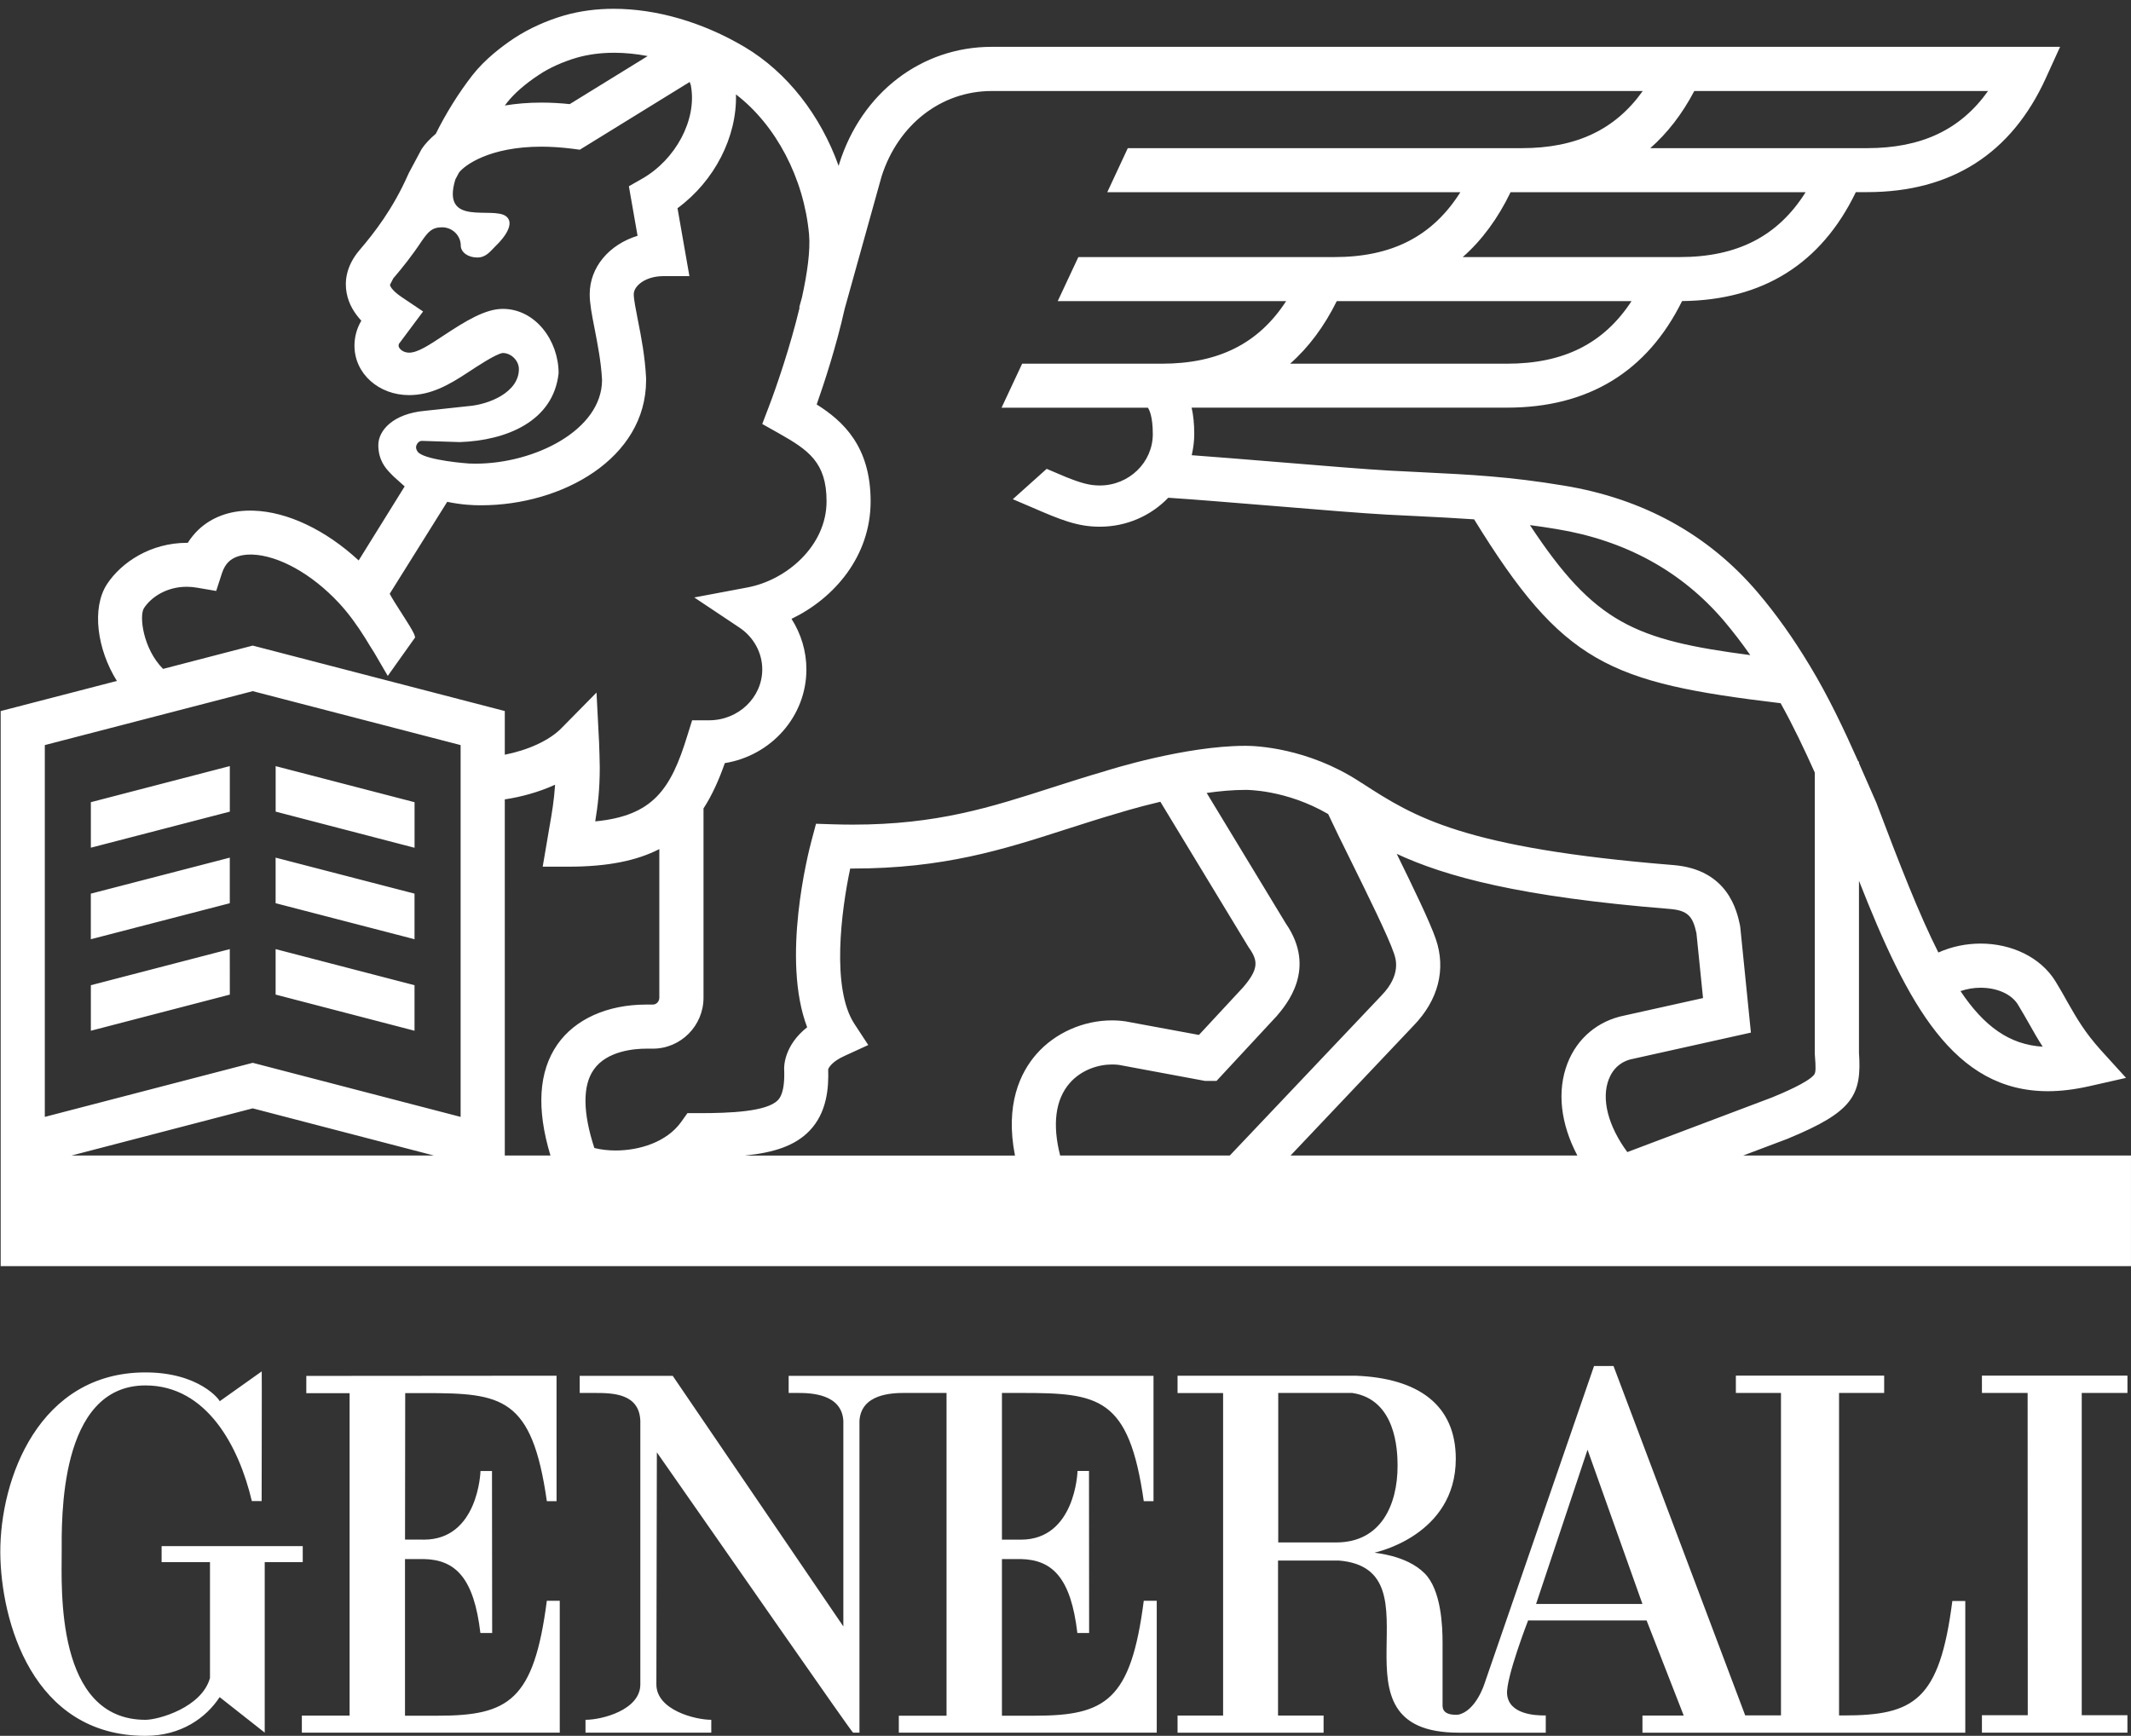
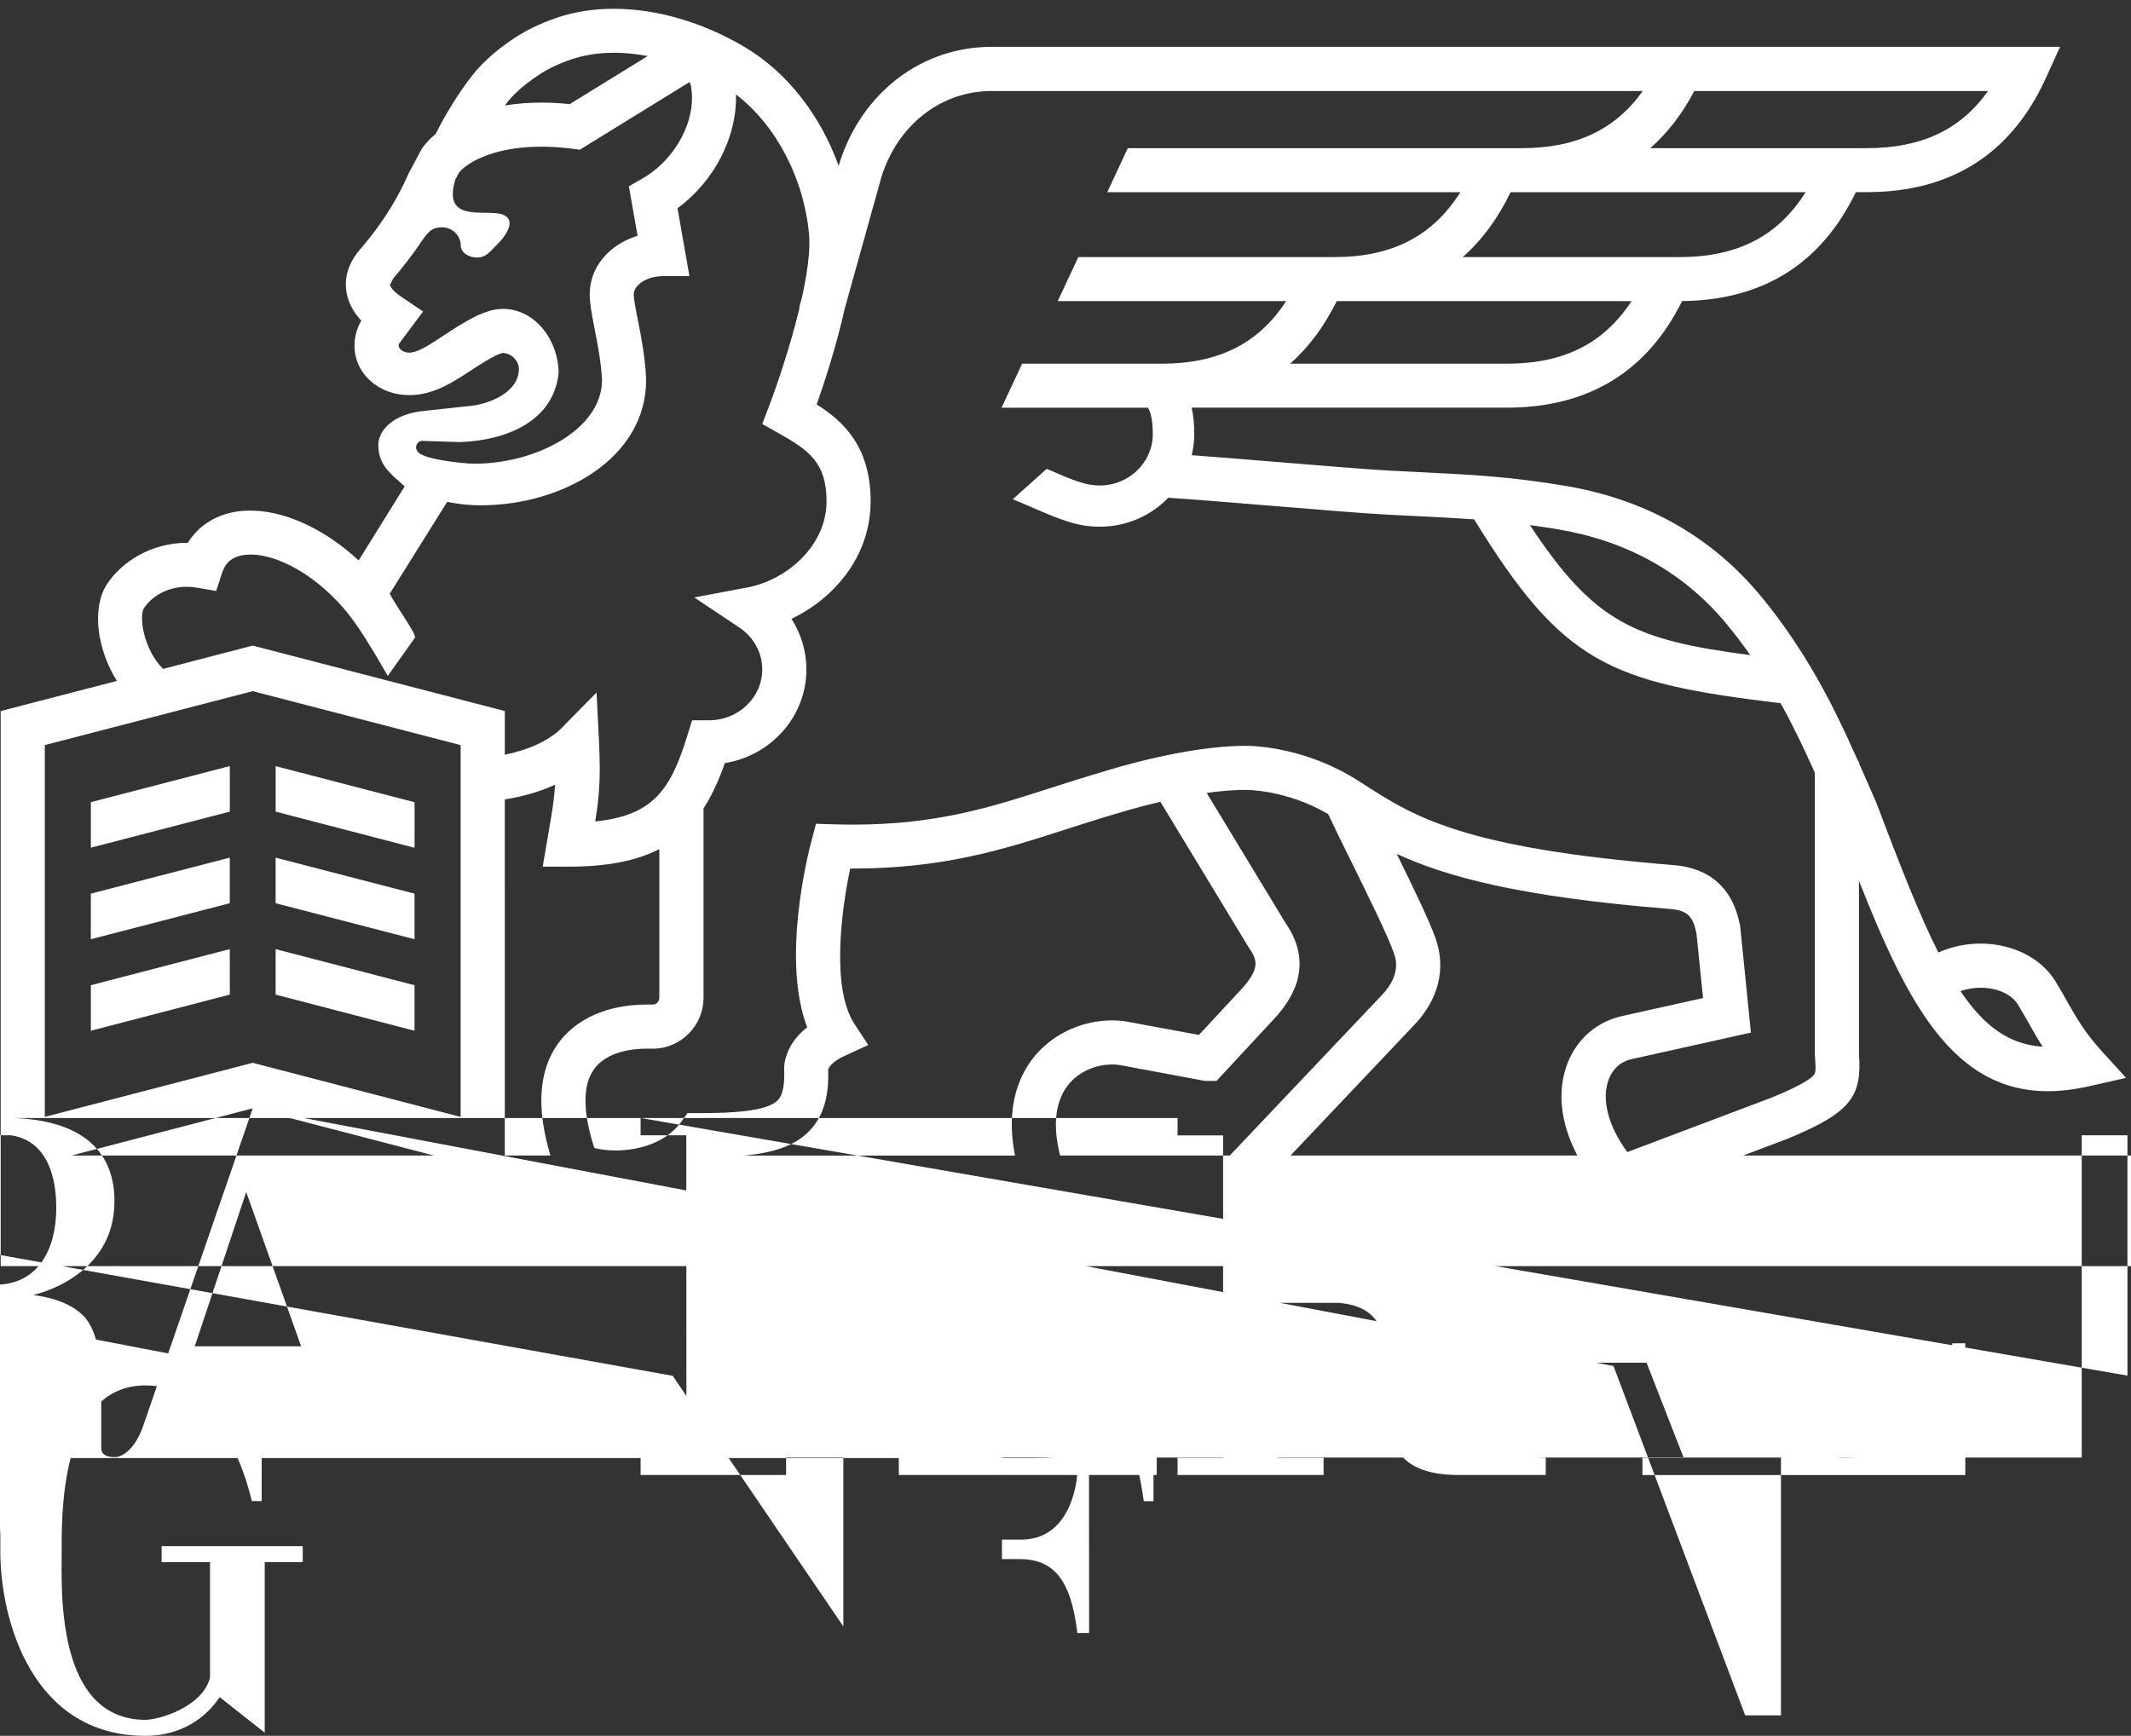
<svg xmlns="http://www.w3.org/2000/svg" viewBox="0 0 126.013 102.667">
  <rect x="0" y="0" width="126.013" height="102.667" fill="#333333" stroke="none" />
-   <path fill="#fff" d="M36.29.52c-1.02 0-2.004.13-2.92.392-1.05.304-2.097.778-2.948 1.336-.724.48-1.748 1.252-2.488 2.203-.808 1.034-1.586 2.29-2.163 3.46-.36.304-.64.607-.838.903l-.758 1.42-.037.08c-.903 2.044-2.01 3.463-2.866 4.464-.85.993-.89 1.932-.774 2.547.12.678.482 1.224.867 1.64l-.02.042c-.25.432-.384.93-.384 1.435 0 1.67 1.45 2.927 3.23 2.927 1.3 0 2.36-.605 3.484-1.346.454-.3 1.66-1.104 2.055-1.145.5 0 .954.455.954.953 0 1.366-1.76 2.1-3.022 2.193l-2.564.277c-1.847.173-2.727 1.152-2.727 2.025 0 .88.426 1.37.718 1.666l.19.194.65.582-2.72 4.38c-1.94-1.796-4.208-2.884-6.222-2.945-.068-.003-.137-.003-.205-.003-1.214 0-2.263.39-3.048 1.13-.237.23-.45.487-.63.775h-.047c-2.148 0-3.878 1.15-4.73 2.445-.92 1.41-.587 3.855.585 5.724L.04 42.056v32.828h125.972v-6.54h-22.934l2.668-1.007.035-.018c3.787-1.567 4.32-2.54 4.146-5.058V52.092c2.876 7.308 5.6 12.447 11.178 12.447.76 0 1.57-.1 2.443-.296l2.172-.492-1.497-1.648c-.952-1.06-1.418-1.877-1.957-2.82-.216-.39-.443-.794-.717-1.24-.89-1.444-2.62-2.235-4.427-2.235-.842 0-1.7.17-2.5.528-1.143-2.266-2.292-5.22-3.672-8.87l-.303-.69c-.238-.545-.475-1.093-.72-1.64v-.095h-.04c-.857-1.924-1.77-3.855-2.866-5.666-.99-1.644-2-3.064-3.084-4.338-2.912-3.42-6.763-5.542-11.454-6.315-3.237-.54-5.528-.65-8.437-.793-.602-.026-1.23-.06-1.9-.096-1.316-.072-4.034-.295-6.66-.512-1.774-.145-3.588-.294-5.016-.398.092-.402.15-.822.15-1.25 0-.585-.05-1.1-.155-1.563h18.648c4.807 0 8.285-2.123 10.354-6.304 4.78-.045 8.235-2.214 10.275-6.443h.664c4.974 0 8.535-2.267 10.573-6.748l.84-1.845H58.64c-4.15 0-7.684 2.71-9.007 6.897l-.04.148c-1.073-2.995-3.04-5.536-5.56-7.035C41.54 1.303 38.806.52 36.29.52zm.02 2.6c.644 0 1.312.066 1.99.196l-4.61 2.842c-.57-.06-1.136-.09-1.676-.09-.788 0-1.505.064-2.162.172l.142-.185c.412-.524 1.073-1.105 1.875-1.63.618-.416 1.434-.778 2.228-1.01.687-.197 1.432-.294 2.21-.294zm4.473 1.728c.055.133.076.23.076.23l.005.04c.34 1.966-.9 4.31-2.883 5.446l-.793.452.513 2.93c-1.67.513-2.83 1.85-2.83 3.458 0 .55.127 1.21.29 2.035.178.925.385 1.968.44 3.027 0 2.97-3.987 4.957-7.48 4.957-.096 0-.19-.003-.285-.006l-.092-.002c-.147-.005-2.412-.184-2.97-.623-.11-.08-.194-.26-.165-.397.04-.18.183-.32.337-.32h.006l2.24.072c2.742-.095 5.53-1.22 5.84-4.072 0-1.93-1.37-3.807-3.304-3.807-1.032 0-2.196.716-3.503 1.58-.852.562-1.523 1.01-2.036 1.01-.343 0-.62-.23-.62-.42l.016-.094 1.434-1.922-1.24-.834c-.262-.17-.673-.498-.72-.74l.196-.383c.512-.597 1.1-1.326 1.697-2.23.365-.51.577-.792 1.192-.792.604 0 1.103.486 1.103 1.082 0 .394.432.705.973.705.536 0 .78-.38 1.112-.705 0 0 1.278-1.174.602-1.726-.773-.63-3.87.658-3.008-2.185l.215-.404c.33-.44 1.812-1.536 4.874-1.536.572 0 1.188.043 1.818.12l.453.06zm17.858.535h38.5c-1.63 2.292-3.942 3.38-7.152 3.38H66.69l-1.213 2.604h20.88c-1.644 2.608-4.043 3.838-7.455 3.838H63.766l-1.22 2.606h13.507c-1.633 2.515-4.01 3.7-7.358 3.7h-8.252l-1.218 2.603h8.654c.077.11.29.503.29 1.563 0 1.67-1.404 3.037-3.137 3.037-.593 0-1.1-.14-1.992-.498-.38-.165-.765-.328-1.147-.486l-2.002 1.795c.37.162.748.322 1.124.48 1.736.753 2.705 1.147 4.02 1.147 1.594 0 3.032-.656 4.048-1.713 1.482.095 3.872.294 6.19.482 2.765.23 5.376.443 6.728.516.677.037 1.312.067 1.92.095 1.146.06 2.2.11 3.248.184 5.255 8.532 7.95 9.656 18.125 10.875.732 1.31 1.392 2.702 2.02 4.1v16.615l.005.09c.06.77.06 1.025-.044 1.166-.356.46-1.93 1.116-2.473 1.34l-8.573 3.238c-1.14-1.545-1.55-3.148-1.094-4.312.254-.653.75-1.077 1.437-1.205l6.965-1.55-.627-6.216-.02-.136c-.174-.812-.693-3.29-3.927-3.556-12.447-1.007-15.334-2.85-18.362-4.807l-.008-.025-.022.008-.197-.127c-3.065-1.986-6.114-2.102-6.682-2.102h-.07c-3.53.004-7.992 1.403-8.352 1.52-1.08.31-2.085.64-3.06.948-3.628 1.167-6.8 2.192-11.782 2.192-.37 0-.747-.007-1.137-.018l-1.037-.033-.266 1c-.205.765-1.79 7.018-.257 11.036-1.37 1.08-1.37 2.325-1.36 2.494.054 1.37-.27 1.712-.377 1.822-.657.677-2.822.764-4.652.764H40.65l-.388.545c-.854 1.17-2.453 1.663-3.856 1.663-.45 0-.88-.05-1.26-.147-.682-2.083-.704-3.68-.04-4.63.775-1.123 2.43-1.245 3.105-1.245h.392c1.655 0 2.998-1.354 2.998-3.014V47.814c.503-.776.908-1.674 1.26-2.68 2.733-.44 4.824-2.758 4.824-5.542 0-1.07-.314-2.105-.88-2.99 2.523-1.214 4.678-3.698 4.678-6.952 0-3.255-1.634-4.75-3.19-5.728.44-1.248 1.162-3.443 1.655-5.656l2.182-7.83c.977-3.07 3.532-5.053 6.51-5.053zm41.547 0h17.372c-1.632 2.296-3.948 3.38-7.154 3.38h-12.82c1.018-.896 1.89-2.023 2.602-3.38zm-56.664.205c2.35 1.803 4.01 4.932 4.317 8.26.087.966-.106 2.32-.418 3.74l-.164.596.025.005c-.556 2.32-1.376 4.707-1.81 5.84l-.4 1.048.978.55c1.75.99 2.825 1.716 2.825 4.022 0 2.647-2.378 4.667-4.68 5.096l-3.142.592 2.66 1.775c.853.567 1.36 1.494 1.36 2.48 0 1.658-1.41 3.01-3.147 3.01h-1l-.287.917c-.974 3.18-2.036 4.732-5.443 5.062.157-.96.268-1.89.268-3.205 0-.31-.03-1.176-.04-1.45l-.152-2.964-2.084 2.115c-.707.718-1.963 1.29-3.34 1.56v-2.583l-14.905-3.87-5.302 1.378c-1.185-1.184-1.425-3.14-1.13-3.594.44-.67 1.357-1.263 2.526-1.263.203 0 .414.018.632.057l1.113.19.348-1.073c.098-.284.226-.496.396-.66.3-.28.737-.42 1.292-.42h.082c1.572.05 3.537 1.144 5.135 2.86.583.623 1.098 1.347 1.556 2.078.09.154.193.316.283.463.132.204.236.373.26.413l.794 1.364c.538-.76 1.08-1.52 1.62-2.28l-.058-.187c-.116-.258-.405-.713-.576-.98l-.125-.194-.008-.016c-.017-.026-.09-.138-.183-.285-.183-.28-.44-.692-.555-.918l3.4-5.437c.852.18 1.575.205 1.917.205h.088c4.793 0 9.756-2.768 9.756-7.4v-.11c-.06-1.262-.29-2.467-.485-3.434-.124-.636-.245-1.237-.245-1.536 0-.51.715-1.072 1.737-1.072h1.554l-.704-4.018c2.188-1.605 3.524-4.223 3.457-6.726zm45.803 5.78h17.445c-1.637 2.607-4.04 3.837-7.452 3.837H86.496c1.132-.996 2.078-2.278 2.83-3.838zm-10.28 6.443h17.43c-1.642 2.513-4.015 3.7-7.363 3.7H76.287c1.098-.967 2.018-2.203 2.76-3.7zM90.47 31.058c.508.064 1.033.144 1.59.236 4.062.67 7.39 2.497 9.887 5.43.533.633 1.048 1.3 1.553 2.023-6.832-.895-9.208-1.892-13.03-7.69zm-75.525 9.82l12.293 3.19v21.99L14.945 62.86 2.65 66.058v-21.99zM13.59 45.31l-8.217 2.135v2.692l8.217-2.133zm2.71.003v2.69l8.214 2.138v-2.695zm16.524 1.1c-.06.92-.18 1.643-.353 2.616-.037.225-.08.46-.12.71l-.26 1.52h1.547c2.307 0 4.032-.36 5.35-1.04v8.786c0 .23-.17.41-.385.41h-.39c-2.297 0-4.213.863-5.255 2.363-1.11 1.598-1.244 3.8-.408 6.564h-2.7V47.28c.966-.147 2.008-.426 2.974-.868zm40.832.304c.024.003 2.372-.033 4.883 1.43.34.732.814 1.695 1.343 2.763.98 1.99 2.208 4.473 2.547 5.475.11.313.44 1.274-.733 2.488l-8.974 9.47H62.69c-.473-1.847-.278-3.316.564-4.282.688-.786 1.686-1.103 2.51-1.103.14 0 .276.008.404.025l4.953.922.126.024h.692l3.503-3.776.035-.035c.596-.7 2.414-2.812.556-5.502l-4.678-7.717c.77-.11 1.552-.18 2.273-.18zm-5.04.703l5.204 8.582.047.07c.518.742.585 1.228-.36 2.326l-2.61 2.813-4.276-.79-.036-.008c-.278-.043-.56-.062-.84-.062-1.675 0-3.358.736-4.46 1.996-.945 1.082-1.862 2.97-1.266 5.998H44.05c1.717-.175 2.962-.575 3.82-1.467 1.046-1.087 1.138-2.574 1.103-3.633.035-.097.21-.457.99-.804l1.38-.633-.83-1.268c-1.36-2.1-.767-6.68-.238-9.17h.123c5.412 0 8.914-1.122 12.606-2.31.965-.308 1.96-.63 3.008-.937l.03-.008c.024-.005 1.105-.35 2.573-.695zM82.59 50.5c2.885 1.34 7.255 2.546 16.158 3.26 1.074.09 1.355.454 1.568 1.43l.39 3.84-4.653 1.034c-1.558.313-2.782 1.332-3.36 2.82-.635 1.637-.416 3.567.582 5.46H76.314l7.27-7.678c1.468-1.51 1.936-3.338 1.32-5.127-.357-1.032-1.318-3.013-2.312-5.04zm-69.002.225l-8.217 2.13v2.696l8.217-2.13zm2.71 0v2.695l8.214 2.13v-2.696zm-2.71 5.41L5.373 58.27v2.693l8.217-2.137zm2.71 0v2.69l8.214 2.138V58.27zm100.83 2.285c.926 0 1.798.35 2.196.992.25.405.46.787.672 1.152.253.452.502.89.795 1.342-1.977-.12-3.475-1.216-4.86-3.287.385-.135.796-.2 1.196-.2zM14.944 65.553l10.713 2.79H4.23zm79.317 15.24l-6.485 18.805v.002c-.003.005-.508 1.612-1.558 1.816-.044.002-.086.004-.124.004-.857 0-.79-.48-.79-.652v-3.612c0-.95-.073-3.11-1.06-4.1-1.106-1.11-2.99-1.19-2.95-1.23 0 0 4.792-.99 4.792-5.545 0-3.19-2.22-4.775-5.928-4.915H69.633v1.026h2.693v19.073h-2.693v1.014h8.635v-1.014h-2.694v-9.168h3.59c6.233.51-1.06 10.182 7.094 10.182H91.406v-1.02h-.097c-.48 0-2.082-.047-2.19-1.256-.08-.948 1.243-4.364 1.243-4.364h7.006l2.196 5.627h-2.44v1.014h19.09v-7.79h-.765c-.757 5.89-2.254 6.77-6.444 6.77h-.256V82.385h2.668V81.36h-8.77v1.025h2.668v19.072H103.2l-7.788-20.664zm-78.785.318l-2.487 1.767c.03-.046-1.176-1.707-4.388-1.707C2.31 81.17 0 87.448.018 91.83c.028 4.005 1.875 10.836 8.584 10.836 2.107 0 3.59-1.07 4.386-2.29l2.666 2.1V92.394h2.248v-.95H9.557v.95h2.86v6.85c-.484 1.75-3.05 2.474-3.815 2.474-5.337 0-4.954-7.803-4.954-9.887 0-1.91-.19-9.89 4.954-9.89 3.623 0 5.527 3.604 6.29 6.84h.58c0-1.33.017-7.67.005-7.67zm101.722.25v1.025h2.702l.008 19.06h-2.71v1.032h8.603v-1.032H123.1v-19.06h2.703V81.36zm-84.288.005l-14.797.012v1.02h2.56v19.072h-2.823v1.007h15.25v-7.8h-.764c-.764 5.9-2.254 6.798-6.447 6.798h-1.94V92.21h1.124c1.88.043 2.952 1.138 3.334 4.374h.696l-.01-9.58h-.68c0 .045-.132 4.058-3.346 4.058-.025 0-.05 0-.076-.002h-1.04l.01-8.664 1.17-.002c4.56 0 6.328.233 7.206 6.393h.574zm1.37.008v1.012h.913c1.08 0 2.606.046 2.672 1.644v15.593c0 1.516-2.278 2.094-3.23 2.094h-.012v.76h7.437v-.76c-.955 0-3.246-.578-3.246-2.094l.028-13.725c3.993 5.706 11.532 16.58 11.605 16.58h.376v-18.45c.105-1.585 1.91-1.643 2.672-1.643h2.477v19.09H53.15v1.002h15.252v-7.8h-.767c-.76 5.892-2.25 6.798-6.442 6.798h-1.945V92.21h1.123c1.885.043 2.955 1.138 3.337 4.374h.695l-.007-9.586h-.678c0 .052-.135 4.065-3.348 4.065-.026 0-.05 0-.077-.002h-1.045v-8.675h1.13c4.593 0 6.38.224 7.257 6.402h.576v-7.414H46.636v1.012h.564c.76 0 2.57.058 2.67 1.644v12.165L39.78 81.373zm41.306 1.012h4.38c2.57.386 2.677 3.357 2.677 4.306 0 2.28-.957 4.535-3.63 4.535h-3.427zm18.29 3.357l3.247 9.123h-6.29z" />
+   <path fill="#fff" d="M36.29.52c-1.02 0-2.004.13-2.92.392-1.05.304-2.097.778-2.948 1.336-.724.48-1.748 1.252-2.488 2.203-.808 1.034-1.586 2.29-2.163 3.46-.36.304-.64.607-.838.903l-.758 1.42-.037.08c-.903 2.044-2.01 3.463-2.866 4.464-.85.993-.89 1.932-.774 2.547.12.678.482 1.224.867 1.64l-.02.042c-.25.432-.384.93-.384 1.435 0 1.67 1.45 2.927 3.23 2.927 1.3 0 2.36-.605 3.484-1.346.454-.3 1.66-1.104 2.055-1.145.5 0 .954.455.954.953 0 1.366-1.76 2.1-3.022 2.193l-2.564.277c-1.847.173-2.727 1.152-2.727 2.025 0 .88.426 1.37.718 1.666l.19.194.65.582-2.72 4.38c-1.94-1.796-4.208-2.884-6.222-2.945-.068-.003-.137-.003-.205-.003-1.214 0-2.263.39-3.048 1.13-.237.23-.45.487-.63.775h-.047c-2.148 0-3.878 1.15-4.73 2.445-.92 1.41-.587 3.855.585 5.724L.04 42.056v32.828h125.972v-6.54h-22.934l2.668-1.007.035-.018c3.787-1.567 4.32-2.54 4.146-5.058V52.092c2.876 7.308 5.6 12.447 11.178 12.447.76 0 1.57-.1 2.443-.296l2.172-.492-1.497-1.648c-.952-1.06-1.418-1.877-1.957-2.82-.216-.39-.443-.794-.717-1.24-.89-1.444-2.62-2.235-4.427-2.235-.842 0-1.7.17-2.5.528-1.143-2.266-2.292-5.22-3.672-8.87l-.303-.69c-.238-.545-.475-1.093-.72-1.64v-.095h-.04c-.857-1.924-1.77-3.855-2.866-5.666-.99-1.644-2-3.064-3.084-4.338-2.912-3.42-6.763-5.542-11.454-6.315-3.237-.54-5.528-.65-8.437-.793-.602-.026-1.23-.06-1.9-.096-1.316-.072-4.034-.295-6.66-.512-1.774-.145-3.588-.294-5.016-.398.092-.402.15-.822.15-1.25 0-.585-.05-1.1-.155-1.563h18.648c4.807 0 8.285-2.123 10.354-6.304 4.78-.045 8.235-2.214 10.275-6.443h.664c4.974 0 8.535-2.267 10.573-6.748l.84-1.845H58.64c-4.15 0-7.684 2.71-9.007 6.897l-.04.148c-1.073-2.995-3.04-5.536-5.56-7.035C41.54 1.303 38.806.52 36.29.52zm.02 2.6c.644 0 1.312.066 1.99.196l-4.61 2.842c-.57-.06-1.136-.09-1.676-.09-.788 0-1.505.064-2.162.172l.142-.185c.412-.524 1.073-1.105 1.875-1.63.618-.416 1.434-.778 2.228-1.01.687-.197 1.432-.294 2.21-.294zm4.473 1.728c.055.133.076.23.076.23l.005.04c.34 1.966-.9 4.31-2.883 5.446l-.793.452.513 2.93c-1.67.513-2.83 1.85-2.83 3.458 0 .55.127 1.21.29 2.035.178.925.385 1.968.44 3.027 0 2.97-3.987 4.957-7.48 4.957-.096 0-.19-.003-.285-.006l-.092-.002c-.147-.005-2.412-.184-2.97-.623-.11-.08-.194-.26-.165-.397.04-.18.183-.32.337-.32h.006l2.24.072c2.742-.095 5.53-1.22 5.84-4.072 0-1.93-1.37-3.807-3.304-3.807-1.032 0-2.196.716-3.503 1.58-.852.562-1.523 1.01-2.036 1.01-.343 0-.62-.23-.62-.42l.016-.094 1.434-1.922-1.24-.834c-.262-.17-.673-.498-.72-.74l.196-.383c.512-.597 1.1-1.326 1.697-2.23.365-.51.577-.792 1.192-.792.604 0 1.103.486 1.103 1.082 0 .394.432.705.973.705.536 0 .78-.38 1.112-.705 0 0 1.278-1.174.602-1.726-.773-.63-3.87.658-3.008-2.185l.215-.404c.33-.44 1.812-1.536 4.874-1.536.572 0 1.188.043 1.818.12l.453.06zm17.858.535h38.5c-1.63 2.292-3.942 3.38-7.152 3.38H66.69l-1.213 2.604h20.88c-1.644 2.608-4.043 3.838-7.455 3.838H63.766l-1.22 2.606h13.507c-1.633 2.515-4.01 3.7-7.358 3.7h-8.252l-1.218 2.603h8.654c.077.11.29.503.29 1.563 0 1.67-1.404 3.037-3.137 3.037-.593 0-1.1-.14-1.992-.498-.38-.165-.765-.328-1.147-.486l-2.002 1.795c.37.162.748.322 1.124.48 1.736.753 2.705 1.147 4.02 1.147 1.594 0 3.032-.656 4.048-1.713 1.482.095 3.872.294 6.19.482 2.765.23 5.376.443 6.728.516.677.037 1.312.067 1.92.095 1.146.06 2.2.11 3.248.184 5.255 8.532 7.95 9.656 18.125 10.875.732 1.31 1.392 2.702 2.02 4.1v16.615l.005.09c.06.77.06 1.025-.044 1.166-.356.46-1.93 1.116-2.473 1.34l-8.573 3.238c-1.14-1.545-1.55-3.148-1.094-4.312.254-.653.75-1.077 1.437-1.205l6.965-1.55-.627-6.216-.02-.136c-.174-.812-.693-3.29-3.927-3.556-12.447-1.007-15.334-2.85-18.362-4.807l-.008-.025-.022.008-.197-.127c-3.065-1.986-6.114-2.102-6.682-2.102h-.07c-3.53.004-7.992 1.403-8.352 1.52-1.08.31-2.085.64-3.06.948-3.628 1.167-6.8 2.192-11.782 2.192-.37 0-.747-.007-1.137-.018l-1.037-.033-.266 1c-.205.765-1.79 7.018-.257 11.036-1.37 1.08-1.37 2.325-1.36 2.494.054 1.37-.27 1.712-.377 1.822-.657.677-2.822.764-4.652.764H40.65l-.388.545c-.854 1.17-2.453 1.663-3.856 1.663-.45 0-.88-.05-1.26-.147-.682-2.083-.704-3.68-.04-4.63.775-1.123 2.43-1.245 3.105-1.245h.392c1.655 0 2.998-1.354 2.998-3.014V47.814c.503-.776.908-1.674 1.26-2.68 2.733-.44 4.824-2.758 4.824-5.542 0-1.07-.314-2.105-.88-2.99 2.523-1.214 4.678-3.698 4.678-6.952 0-3.255-1.634-4.75-3.19-5.728.44-1.248 1.162-3.443 1.655-5.656l2.182-7.83c.977-3.07 3.532-5.053 6.51-5.053zm41.547 0h17.372c-1.632 2.296-3.948 3.38-7.154 3.38h-12.82c1.018-.896 1.89-2.023 2.602-3.38zm-56.664.205c2.35 1.803 4.01 4.932 4.317 8.26.087.966-.106 2.32-.418 3.74l-.164.596.025.005c-.556 2.32-1.376 4.707-1.81 5.84l-.4 1.048.978.55c1.75.99 2.825 1.716 2.825 4.022 0 2.647-2.378 4.667-4.68 5.096l-3.142.592 2.66 1.775c.853.567 1.36 1.494 1.36 2.48 0 1.658-1.41 3.01-3.147 3.01h-1l-.287.917c-.974 3.18-2.036 4.732-5.443 5.062.157-.96.268-1.89.268-3.205 0-.31-.03-1.176-.04-1.45l-.152-2.964-2.084 2.115c-.707.718-1.963 1.29-3.34 1.56v-2.583l-14.905-3.87-5.302 1.378c-1.185-1.184-1.425-3.14-1.13-3.594.44-.67 1.357-1.263 2.526-1.263.203 0 .414.018.632.057l1.113.19.348-1.073c.098-.284.226-.496.396-.66.3-.28.737-.42 1.292-.42h.082c1.572.05 3.537 1.144 5.135 2.86.583.623 1.098 1.347 1.556 2.078.09.154.193.316.283.463.132.204.236.373.26.413l.794 1.364c.538-.76 1.08-1.52 1.62-2.28l-.058-.187c-.116-.258-.405-.713-.576-.98l-.125-.194-.008-.016c-.017-.026-.09-.138-.183-.285-.183-.28-.44-.692-.555-.918l3.4-5.437c.852.18 1.575.205 1.917.205h.088c4.793 0 9.756-2.768 9.756-7.4v-.11c-.06-1.262-.29-2.467-.485-3.434-.124-.636-.245-1.237-.245-1.536 0-.51.715-1.072 1.737-1.072h1.554l-.704-4.018c2.188-1.605 3.524-4.223 3.457-6.726zm45.803 5.78h17.445c-1.637 2.607-4.04 3.837-7.452 3.837H86.496c1.132-.996 2.078-2.278 2.83-3.838zm-10.28 6.443h17.43c-1.642 2.513-4.015 3.7-7.363 3.7H76.287c1.098-.967 2.018-2.203 2.76-3.7zM90.47 31.058c.508.064 1.033.144 1.59.236 4.062.67 7.39 2.497 9.887 5.43.533.633 1.048 1.3 1.553 2.023-6.832-.895-9.208-1.892-13.03-7.69zm-75.525 9.82l12.293 3.19v21.99L14.945 62.86 2.65 66.058v-21.99zM13.59 45.31l-8.217 2.135v2.692l8.217-2.133zm2.71.003v2.69l8.214 2.138v-2.695zm16.524 1.1c-.06.92-.18 1.643-.353 2.616-.037.225-.08.46-.12.71l-.26 1.52h1.547c2.307 0 4.032-.36 5.35-1.04v8.786c0 .23-.17.41-.385.41h-.39c-2.297 0-4.213.863-5.255 2.363-1.11 1.598-1.244 3.8-.408 6.564h-2.7V47.28c.966-.147 2.008-.426 2.974-.868zm40.832.304c.024.003 2.372-.033 4.883 1.43.34.732.814 1.695 1.343 2.763.98 1.99 2.208 4.473 2.547 5.475.11.313.44 1.274-.733 2.488l-8.974 9.47H62.69c-.473-1.847-.278-3.316.564-4.282.688-.786 1.686-1.103 2.51-1.103.14 0 .276.008.404.025l4.953.922.126.024h.692l3.503-3.776.035-.035c.596-.7 2.414-2.812.556-5.502l-4.678-7.717c.77-.11 1.552-.18 2.273-.18zm-5.04.703l5.204 8.582.047.07c.518.742.585 1.228-.36 2.326l-2.61 2.813-4.276-.79-.036-.008c-.278-.043-.56-.062-.84-.062-1.675 0-3.358.736-4.46 1.996-.945 1.082-1.862 2.97-1.266 5.998H44.05c1.717-.175 2.962-.575 3.82-1.467 1.046-1.087 1.138-2.574 1.103-3.633.035-.097.21-.457.99-.804l1.38-.633-.83-1.268c-1.36-2.1-.767-6.68-.238-9.17h.123c5.412 0 8.914-1.122 12.606-2.31.965-.308 1.96-.63 3.008-.937l.03-.008c.024-.005 1.105-.35 2.573-.695zM82.59 50.5c2.885 1.34 7.255 2.546 16.158 3.26 1.074.09 1.355.454 1.568 1.43l.39 3.84-4.653 1.034c-1.558.313-2.782 1.332-3.36 2.82-.635 1.637-.416 3.567.582 5.46H76.314l7.27-7.678c1.468-1.51 1.936-3.338 1.32-5.127-.357-1.032-1.318-3.013-2.312-5.04zm-69.002.225l-8.217 2.13v2.696l8.217-2.13zm2.71 0v2.695l8.214 2.13v-2.696zm-2.71 5.41L5.373 58.27v2.693l8.217-2.137zm2.71 0v2.69l8.214 2.138V58.27zm100.83 2.285c.926 0 1.798.35 2.196.992.25.405.46.787.672 1.152.253.452.502.89.795 1.342-1.977-.12-3.475-1.216-4.86-3.287.385-.135.796-.2 1.196-.2zM14.944 65.553l10.713 2.79H4.23zl-6.485 18.805v.002c-.003.005-.508 1.612-1.558 1.816-.044.002-.086.004-.124.004-.857 0-.79-.48-.79-.652v-3.612c0-.95-.073-3.11-1.06-4.1-1.106-1.11-2.99-1.19-2.95-1.23 0 0 4.792-.99 4.792-5.545 0-3.19-2.22-4.775-5.928-4.915H69.633v1.026h2.693v19.073h-2.693v1.014h8.635v-1.014h-2.694v-9.168h3.59c6.233.51-1.06 10.182 7.094 10.182H91.406v-1.02h-.097c-.48 0-2.082-.047-2.19-1.256-.08-.948 1.243-4.364 1.243-4.364h7.006l2.196 5.627h-2.44v1.014h19.09v-7.79h-.765c-.757 5.89-2.254 6.77-6.444 6.77h-.256V82.385h2.668V81.36h-8.77v1.025h2.668v19.072H103.2l-7.788-20.664zm-78.785.318l-2.487 1.767c.03-.046-1.176-1.707-4.388-1.707C2.31 81.17 0 87.448.018 91.83c.028 4.005 1.875 10.836 8.584 10.836 2.107 0 3.59-1.07 4.386-2.29l2.666 2.1V92.394h2.248v-.95H9.557v.95h2.86v6.85c-.484 1.75-3.05 2.474-3.815 2.474-5.337 0-4.954-7.803-4.954-9.887 0-1.91-.19-9.89 4.954-9.89 3.623 0 5.527 3.604 6.29 6.84h.58c0-1.33.017-7.67.005-7.67zm101.722.25v1.025h2.702l.008 19.06h-2.71v1.032h8.603v-1.032H123.1v-19.06h2.703V81.36zm-84.288.005l-14.797.012v1.02h2.56v19.072h-2.823v1.007h15.25v-7.8h-.764c-.764 5.9-2.254 6.798-6.447 6.798h-1.94V92.21h1.124c1.88.043 2.952 1.138 3.334 4.374h.696l-.01-9.58h-.68c0 .045-.132 4.058-3.346 4.058-.025 0-.05 0-.076-.002h-1.04l.01-8.664 1.17-.002c4.56 0 6.328.233 7.206 6.393h.574zm1.37.008v1.012h.913c1.08 0 2.606.046 2.672 1.644v15.593c0 1.516-2.278 2.094-3.23 2.094h-.012v.76h7.437v-.76c-.955 0-3.246-.578-3.246-2.094l.028-13.725c3.993 5.706 11.532 16.58 11.605 16.58h.376v-18.45c.105-1.585 1.91-1.643 2.672-1.643h2.477v19.09H53.15v1.002h15.252v-7.8h-.767c-.76 5.892-2.25 6.798-6.442 6.798h-1.945V92.21h1.123c1.885.043 2.955 1.138 3.337 4.374h.695l-.007-9.586h-.678c0 .052-.135 4.065-3.348 4.065-.026 0-.05 0-.077-.002h-1.045v-8.675h1.13c4.593 0 6.38.224 7.257 6.402h.576v-7.414H46.636v1.012h.564c.76 0 2.57.058 2.67 1.644v12.165L39.78 81.373zm41.306 1.012h4.38c2.57.386 2.677 3.357 2.677 4.306 0 2.28-.957 4.535-3.63 4.535h-3.427zm18.29 3.357l3.247 9.123h-6.29z" />
</svg>